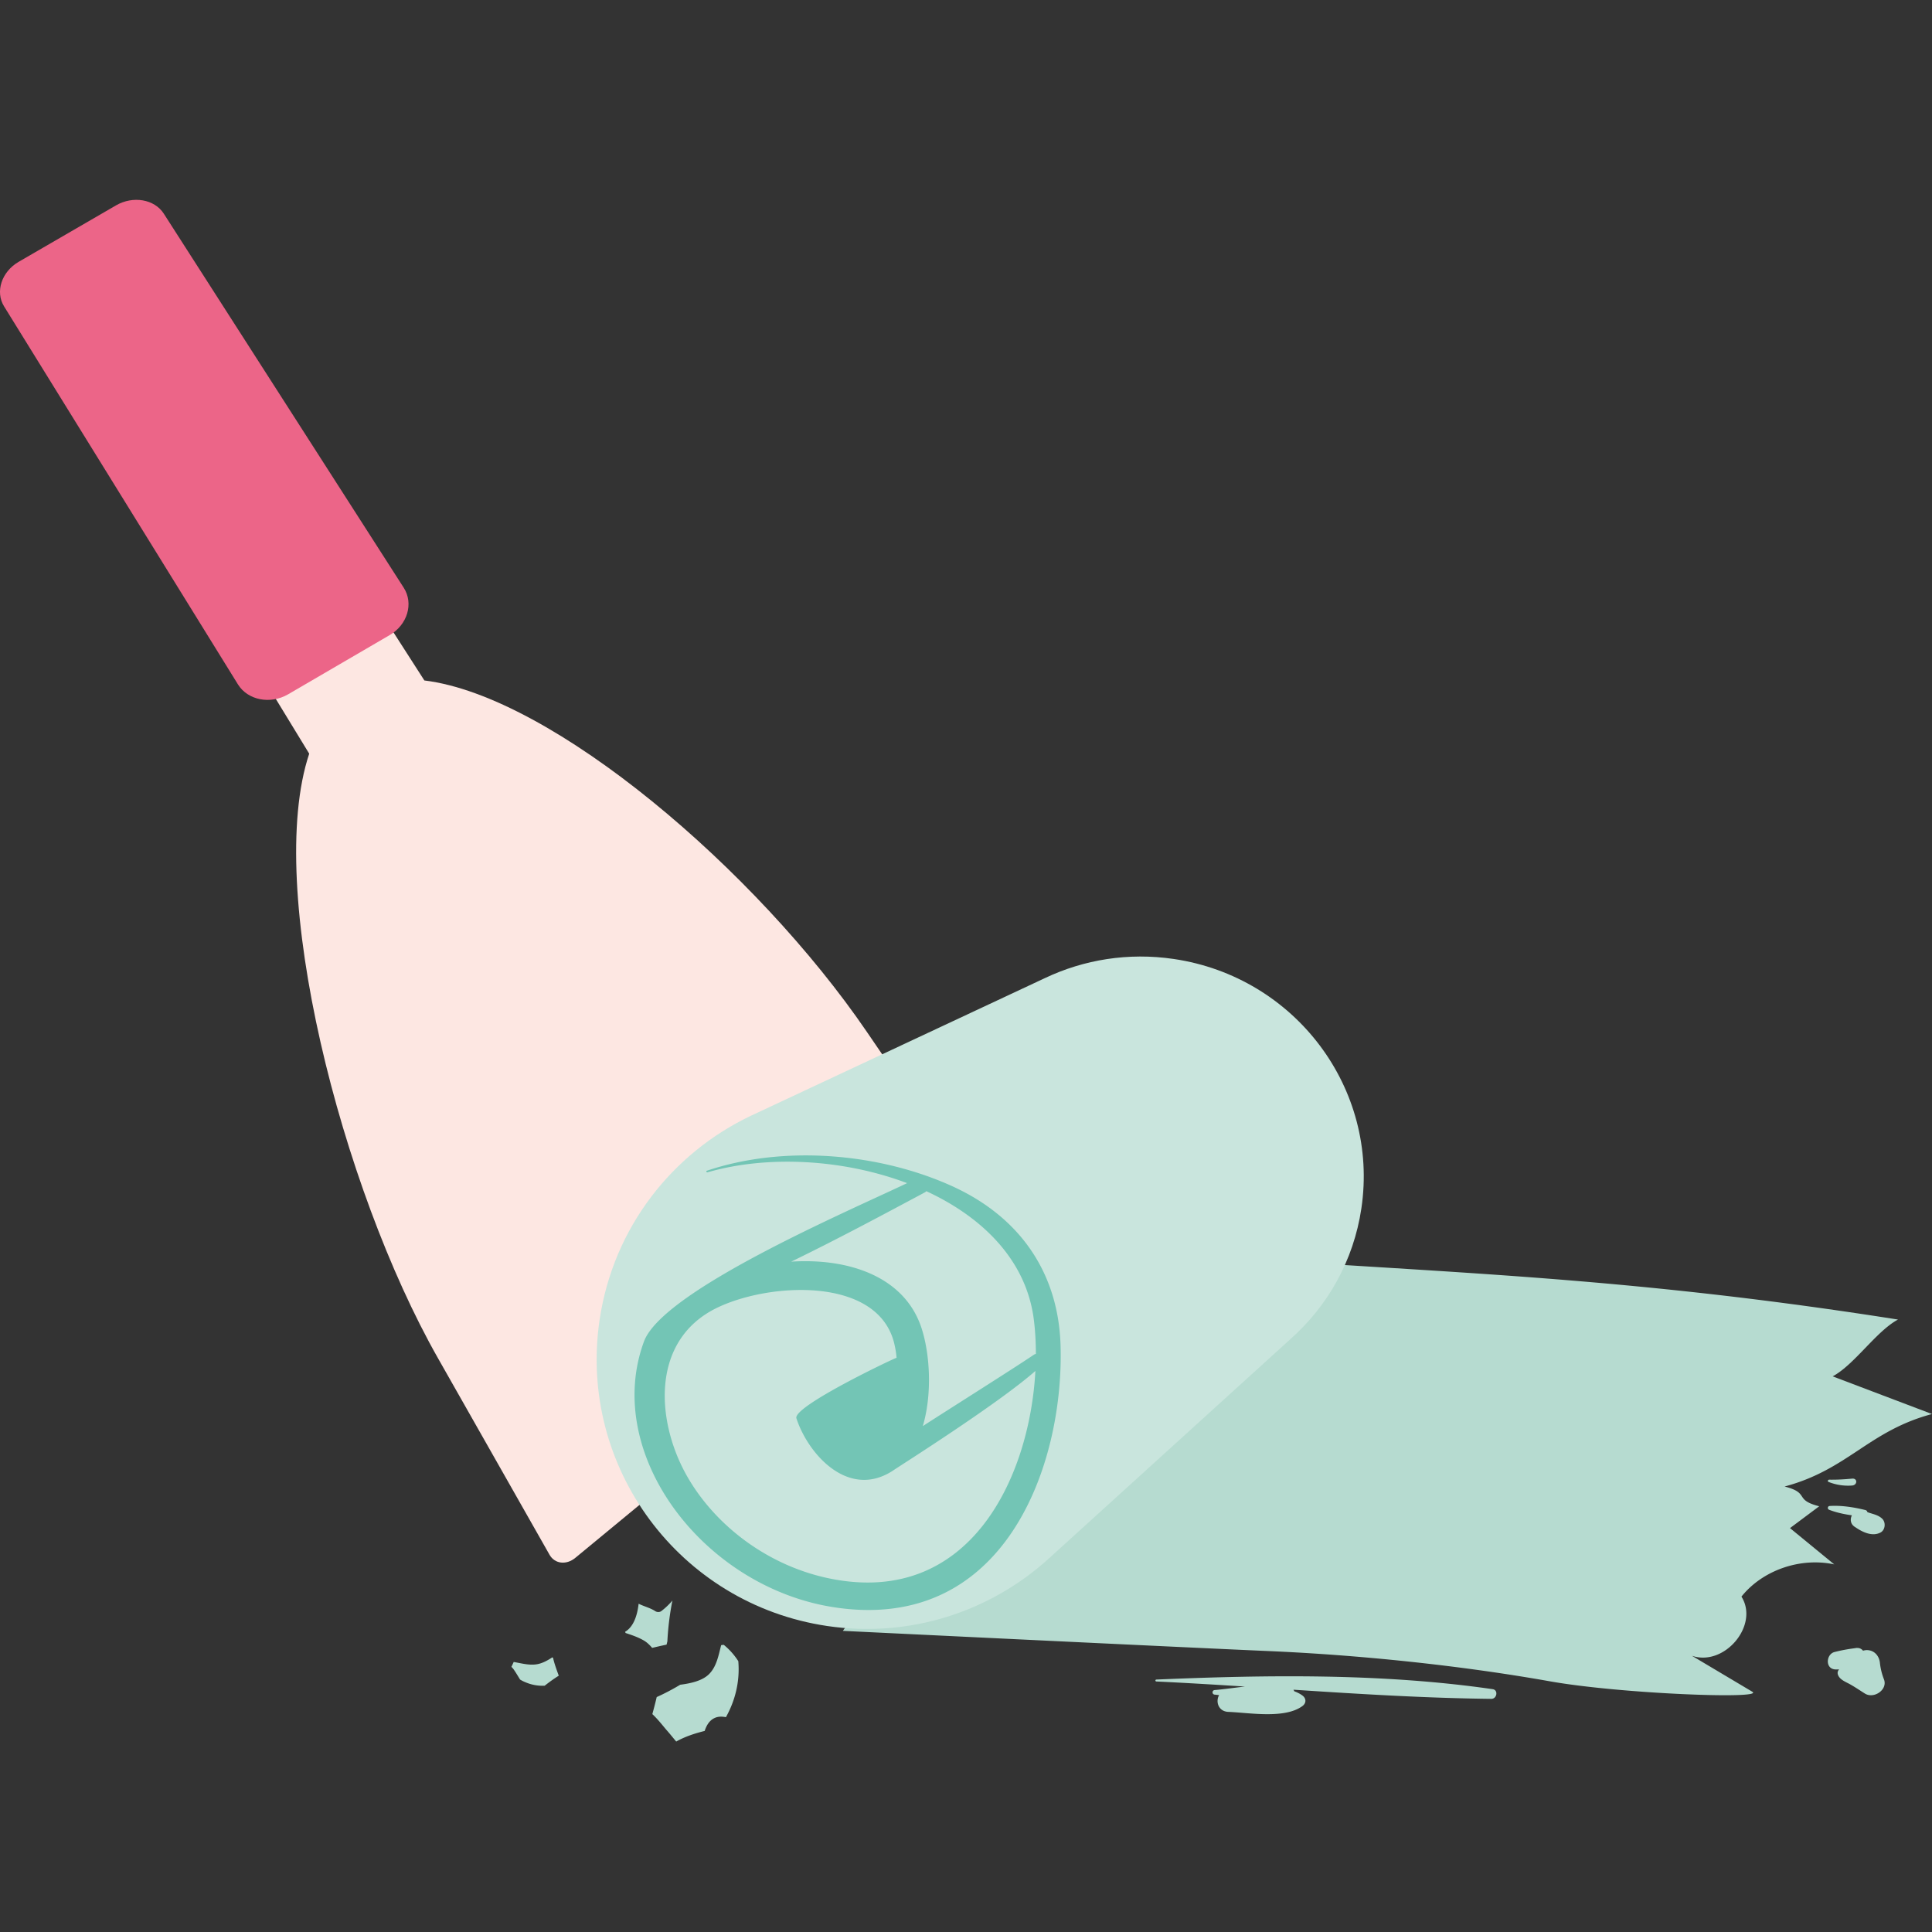
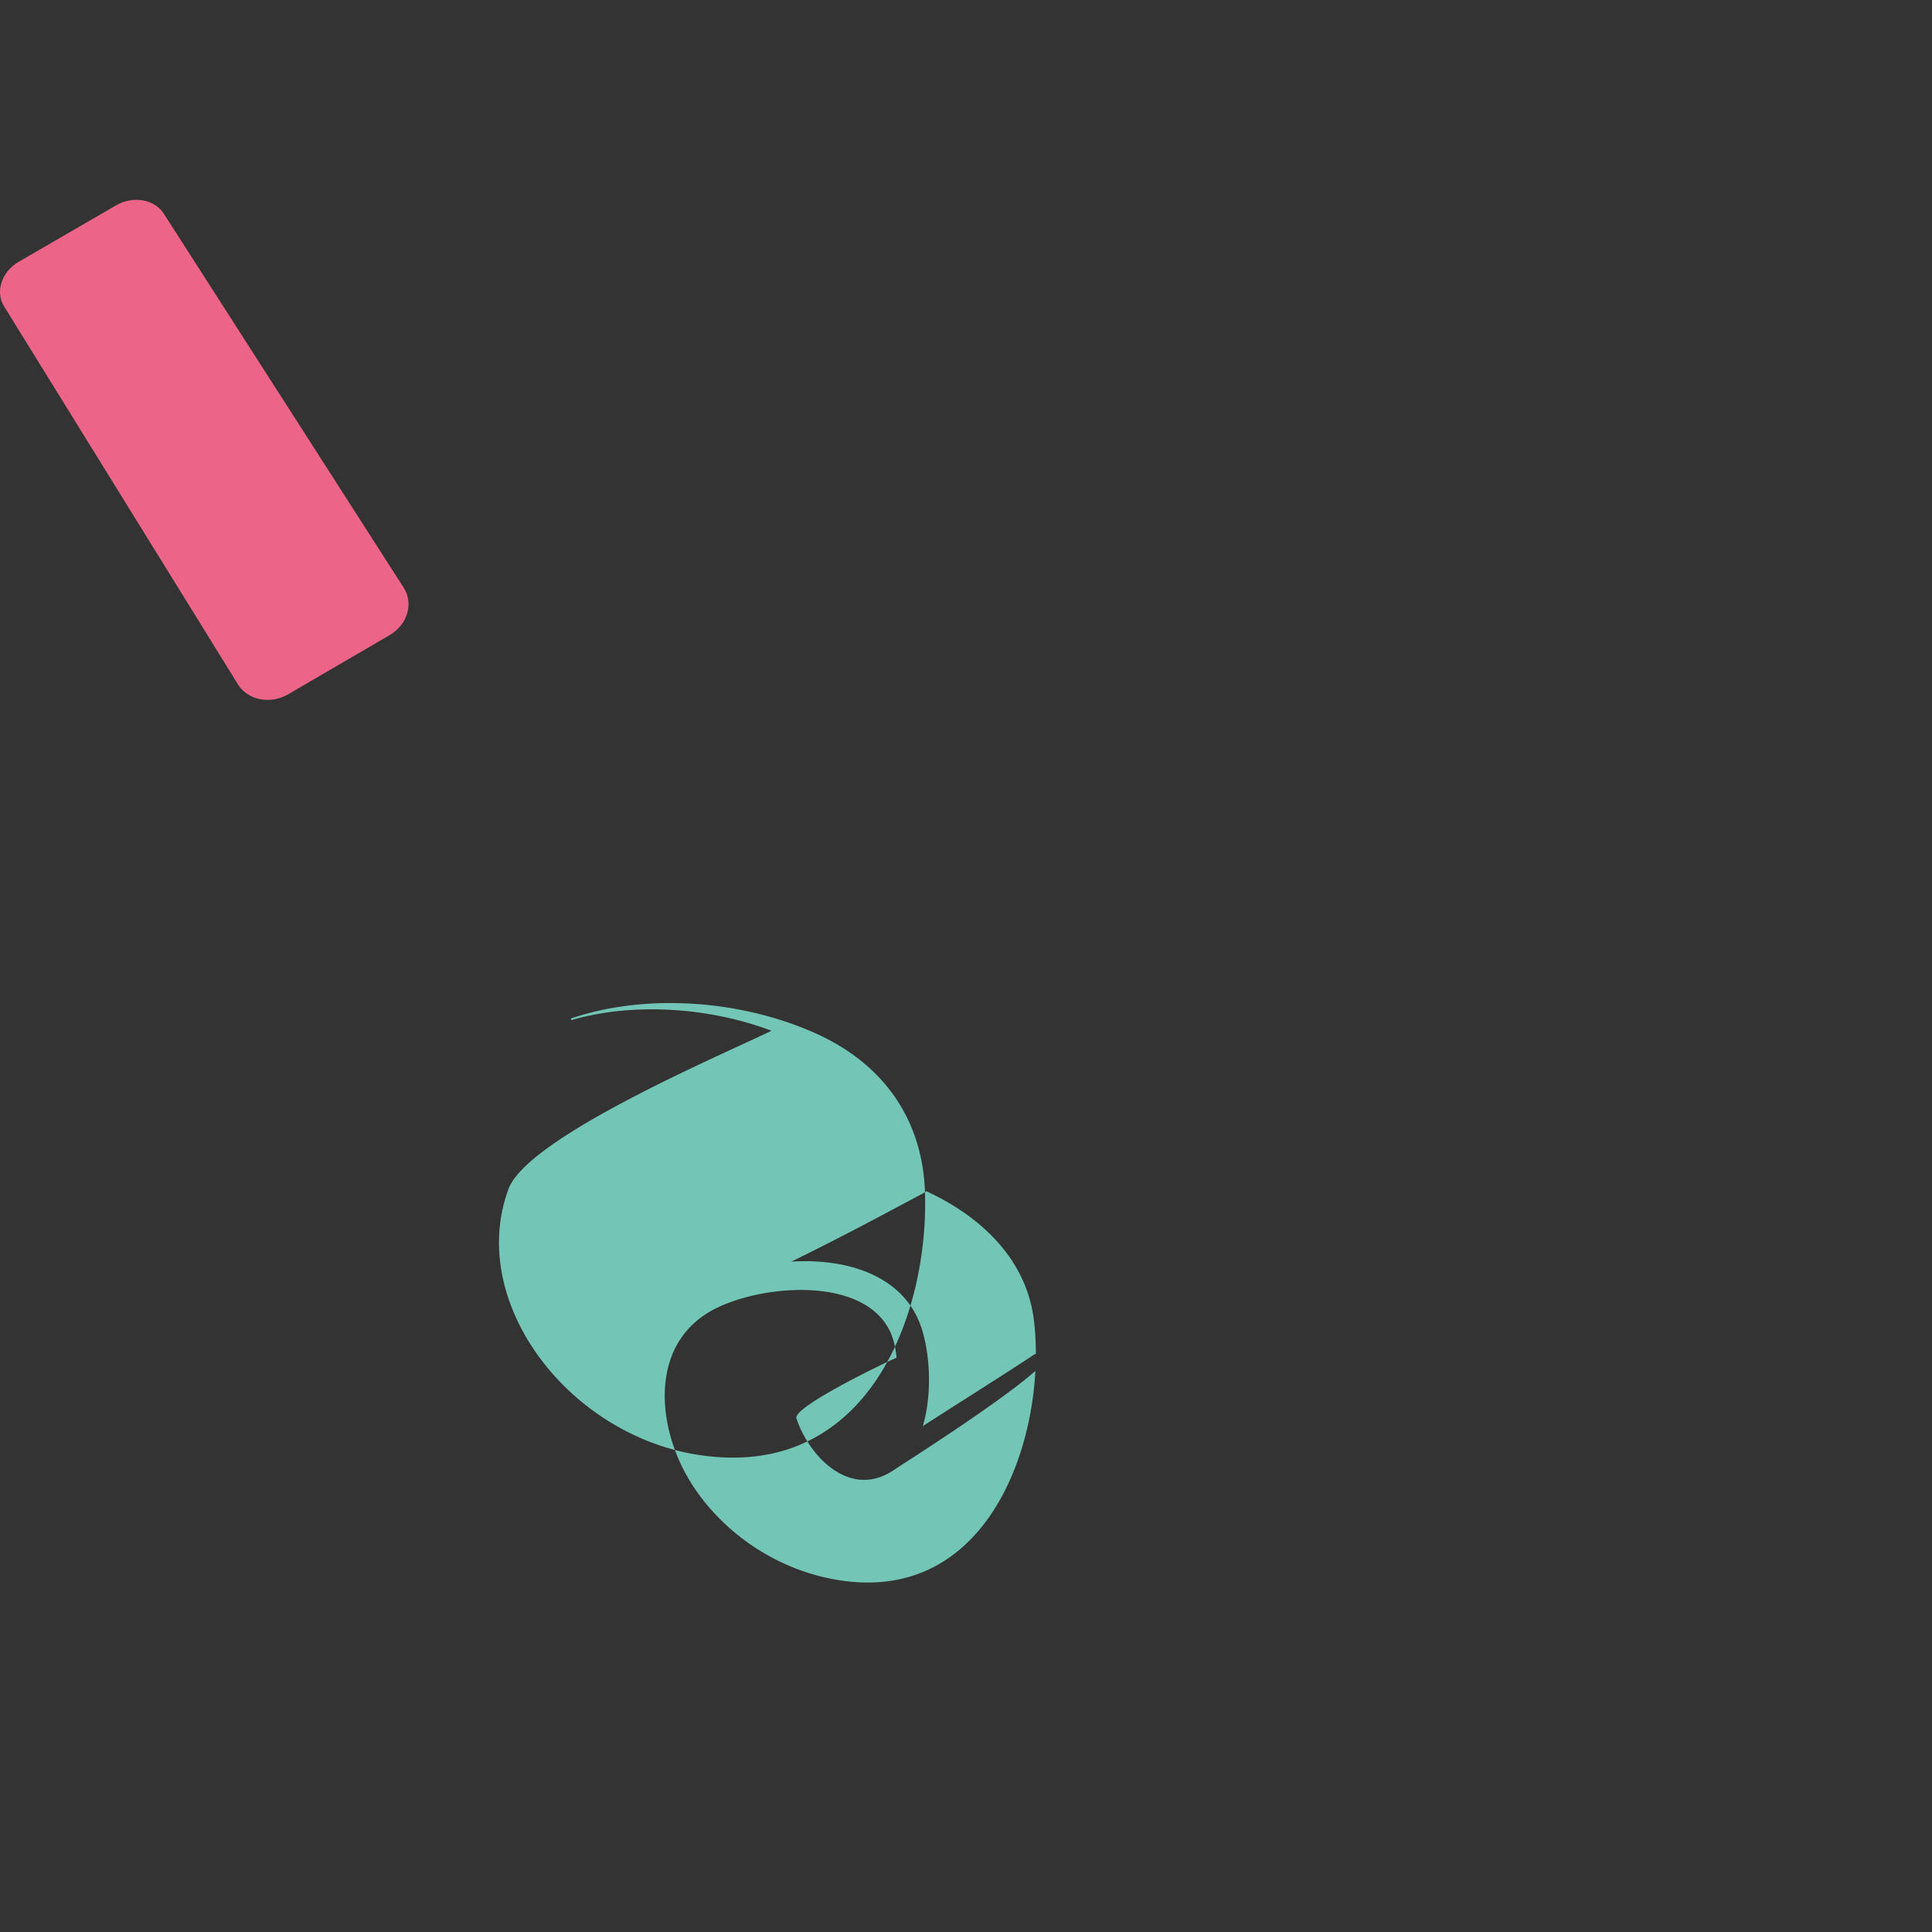
<svg xmlns="http://www.w3.org/2000/svg" height="204" width="204">
  <rect width="100%" height="100%" fill="#333333" stroke="none" />
  <g fill="none" fill-rule="evenodd">
-     <path d="M44.81 71.85L32.062 52 20 58.846l12.65 20.736c-4.722 14.15 3.379 45.829 13.587 63.814l11.791 20.775c.547.962 1.765 1.108 2.717.325l42.514-35.083c.794-.655.978-1.852.415-2.676L91.521 108.94C79.881 91.887 58.327 73.503 44.81 71.85" fill="#fde7e2" />
    <path d="M12.25 21.686l-10.28 5.96c-1.801 1.045-2.496 3.158-1.542 4.7l24.697 39.919c1.033 1.668 3.418 2.143 5.297 1.047l10.727-6.254c1.878-1.093 2.543-3.343 1.483-4.997L17.295 22.56c-.978-1.526-3.248-1.917-5.046-.874" fill="#ec6588" />
-     <path d="M185.03 178.634c1.346.8-13.91.224-21.394-1.107-9.457-1.68-20.143-2.781-29.755-3.194-8.916-.383-44.881-2.13-44.881-2.13S117.595 131.8 119.947 132c28.644 2.441 47.845 2.197 80.462 7.332-2.3 1.235-4.598 4.763-6.897 5.998 3.496 1.326 6.992 2.653 10.488 3.977-6.695 1.787-8.868 5.868-15.564 7.654 2.726.696.93 1.391 3.655 2.087l-3.085 2.305 4.669 3.83c-3.599-.763-7.564.616-9.796 3.404 1.901 3.012-1.793 7.422-5.233 6.245l6.385 3.801zM68.862 174c-.26-.301-.54-.588-.92-.803-.589-.333-1.233-.554-1.88-.766-.028-.04-.039-.087-.061-.13.902-.519 1.3-1.758 1.43-2.964.565.285 1.233.439 1.753.78.195.128.46.136.652-.007A7.449 7.449 0 0 0 71 169a29.877 29.877 0 0 0-.532 4.313c-.03.115-.057.23-.085.345-.51.104-1.017.223-1.522.342zm7.563-.319a7.188 7.188 0 0 1 1.532 1.722c.18 2.1-.31 4.131-1.306 5.913-.418-.08-.83-.088-1.211.095-.558.267-.843.788-1.035 1.359-1.058.263-2.098.608-3.004 1.12-.335-.4-.659-.807-1.004-1.198-.292-.328-.866-1.09-1.516-1.701.164-.597.32-1.196.46-1.798.86-.387 1.695-.83 2.485-1.302 1.094-.143 2.342-.403 3.065-1.144.779-.798.977-1.952 1.255-3.032a1.43 1.43 0 0 1 .28-.034zm-18.912 4.313a4.537 4.537 0 0 1-2.017-.36 3.627 3.627 0 0 1-.58-.29c-.223-.358-.434-.724-.675-1.068-.07-.101-.158-.186-.24-.278.084-.167.164-.339.241-.512.856.149 1.724.403 2.568.22.535-.115 1.03-.392 1.509-.706.025.012.049.03.075.041.148.644.379 1.27.607 1.896-.514.32-1.008.68-1.488 1.057zm141.415-.669c.42 1.083-1.06 2.099-2.019 1.494-.513-.322-1-.657-1.53-.957-.44-.25-1.057-.468-1.278-.948-.11-.24-.083-.436.086-.645.001 0 .002 0 .002-.002-.156.01-.308.025-.484.001-1.003-.134-.872-1.607 0-1.83.7-.18 1.413-.31 2.13-.401l.023-.008c.027-.006.048-.001.074-.006.052-.006.104-.018.157-.023v.01c.28-.012.49.111.63.289a1.35 1.35 0 0 1 .39-.065c.807 0 1.314.619 1.39 1.338.066.607.207 1.18.429 1.753zm-.183-16.959c.402.391.323 1.186-.182 1.453-.876.461-1.912-.043-2.67-.569-.518-.302-.56-.834-.352-1.247-.825-.116-1.654-.294-2.401-.584-.209-.082-.175-.385.052-.401 1.23-.083 2.582.132 3.78.43.12.03.179.12.209.222.543.198 1.135.28 1.564.696zm-3.172-3.511a5.553 5.553 0 0 1-2.494-.377c-.144-.058-.072-.243.08-.24.82.014 1.598-.034 2.414-.11.574-.051.567.675 0 .727zm-37.96 21.505c.616.089.446 1.03-.144 1.023-6.953-.078-13.927-.51-20.897-.966a.396.396 0 0 1 .084.161c.314.118.608.26.862.448.426.314.428.807 0 1.12-1.867 1.37-5.59.703-7.79.612-1.078-.026-1.397-1.081-1.002-1.773-.157-.015-.318-.035-.47-.049a.242.242 0 0 1 0-.483c.996-.085 2.09-.247 3.2-.369-3.12-.199-6.24-.389-9.354-.536-.135-.007-.135-.199 0-.204 11.747-.5 23.854-.67 35.511 1.016z" fill="#b6dbd0" />
-     <path d="M136.266 141.387c3.909-3.47 6.66-8.254 7.483-13.797 1.878-12.645-6.986-24.433-19.802-26.33-4.819-.714-9.51.075-13.588 2.006L79.274 117.82c-8.282 3.94-14.514 11.792-15.961 21.533-2.312 15.553 8.446 30.03 24.029 32.336 8.782 1.3 17.222-1.544 23.331-7.06l25.593-23.241" fill="#c9e5dd" />
-     <path d="M87.685 166.69c-6.514-1.308-12.11-5.538-15.11-10.77-3.32-5.79-3.933-14.429 3.167-17.845 5.522-2.655 16.712-3.27 18.62 3.545a9.91 9.91 0 0 1 .307 1.749c-.06-.043-10.987 5.13-10.576 6.39 1.249 3.838 5.588 8.68 10.327 5.434.679-.467 10.948-6.946 14.907-10.434-.606 11.232-6.91 24.89-21.642 21.931m9.984-40.795c.06-.031.096-.077.144-.117 5.965 2.758 10.546 7.307 11.344 13.52.149 1.153.22 2.383.222 3.66a.766.766 0 0 0-.242.108c-2.012 1.37-10.035 6.425-11.697 7.518 1.017-3.44.741-7.663-.132-10.339-1.777-5.445-7.675-7.422-13.766-7.027 4.815-2.338 9.544-4.872 14.127-7.323m14.312 16.089c-.235-7.261-3.979-13.399-11.594-16.805-7.802-3.489-17.796-4.251-25.748-1.561-.118.04-.043.199.078.164 6.341-1.832 14.35-1.388 21.064 1.145-6.274 2.993-25.806 11.338-27.787 16.73-4.366 11.88 6.261 25.89 19.996 28.042 18.14 2.843 24.402-15.086 23.991-27.715" fill="#73c5b5" />
+     <path d="M87.685 166.69c-6.514-1.308-12.11-5.538-15.11-10.77-3.32-5.79-3.933-14.429 3.167-17.845 5.522-2.655 16.712-3.27 18.62 3.545a9.91 9.91 0 0 1 .307 1.749c-.06-.043-10.987 5.13-10.576 6.39 1.249 3.838 5.588 8.68 10.327 5.434.679-.467 10.948-6.946 14.907-10.434-.606 11.232-6.91 24.89-21.642 21.931m9.984-40.795c.06-.031.096-.077.144-.117 5.965 2.758 10.546 7.307 11.344 13.52.149 1.153.22 2.383.222 3.66a.766.766 0 0 0-.242.108c-2.012 1.37-10.035 6.425-11.697 7.518 1.017-3.44.741-7.663-.132-10.339-1.777-5.445-7.675-7.422-13.766-7.027 4.815-2.338 9.544-4.872 14.127-7.323c-.235-7.261-3.979-13.399-11.594-16.805-7.802-3.489-17.796-4.251-25.748-1.561-.118.04-.043.199.078.164 6.341-1.832 14.35-1.388 21.064 1.145-6.274 2.993-25.806 11.338-27.787 16.73-4.366 11.88 6.261 25.89 19.996 28.042 18.14 2.843 24.402-15.086 23.991-27.715" fill="#73c5b5" />
  </g>
</svg>